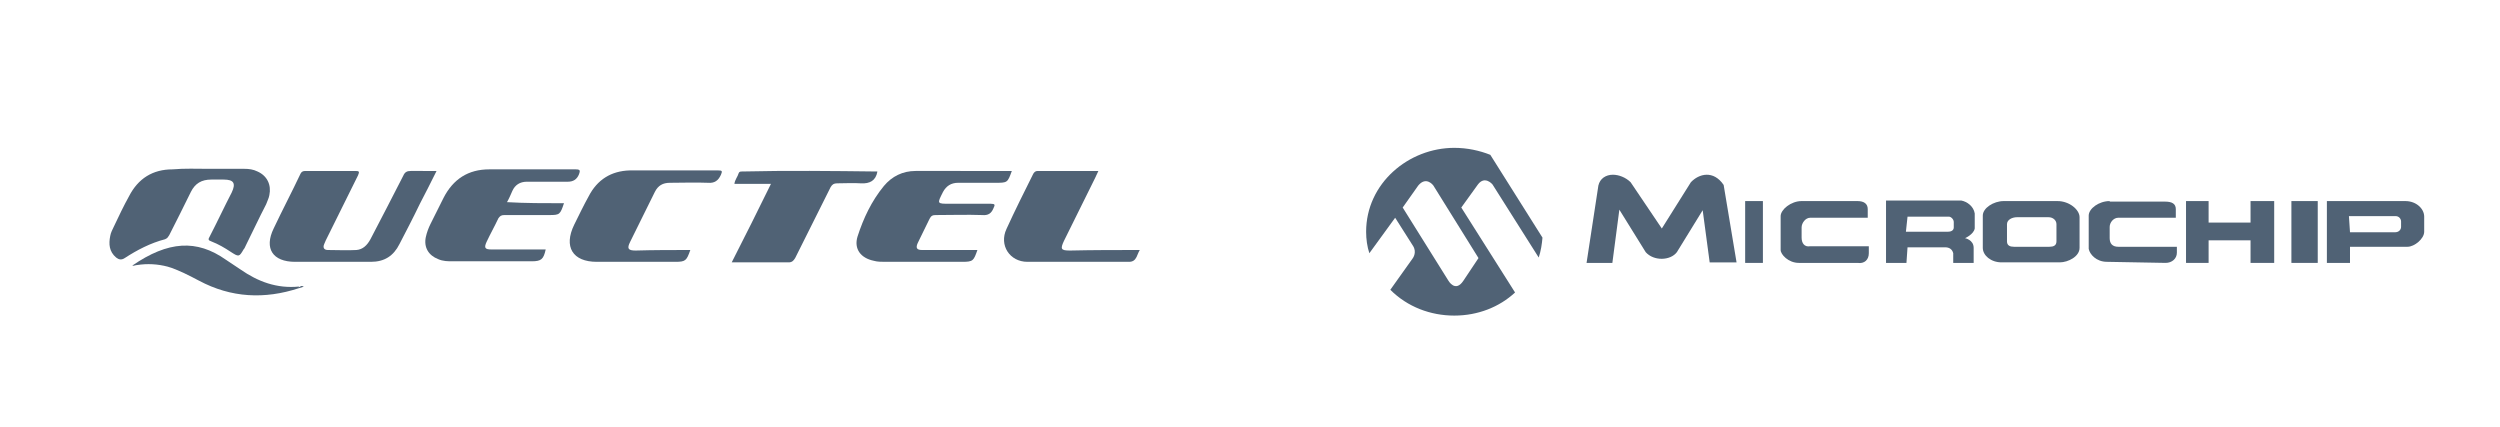
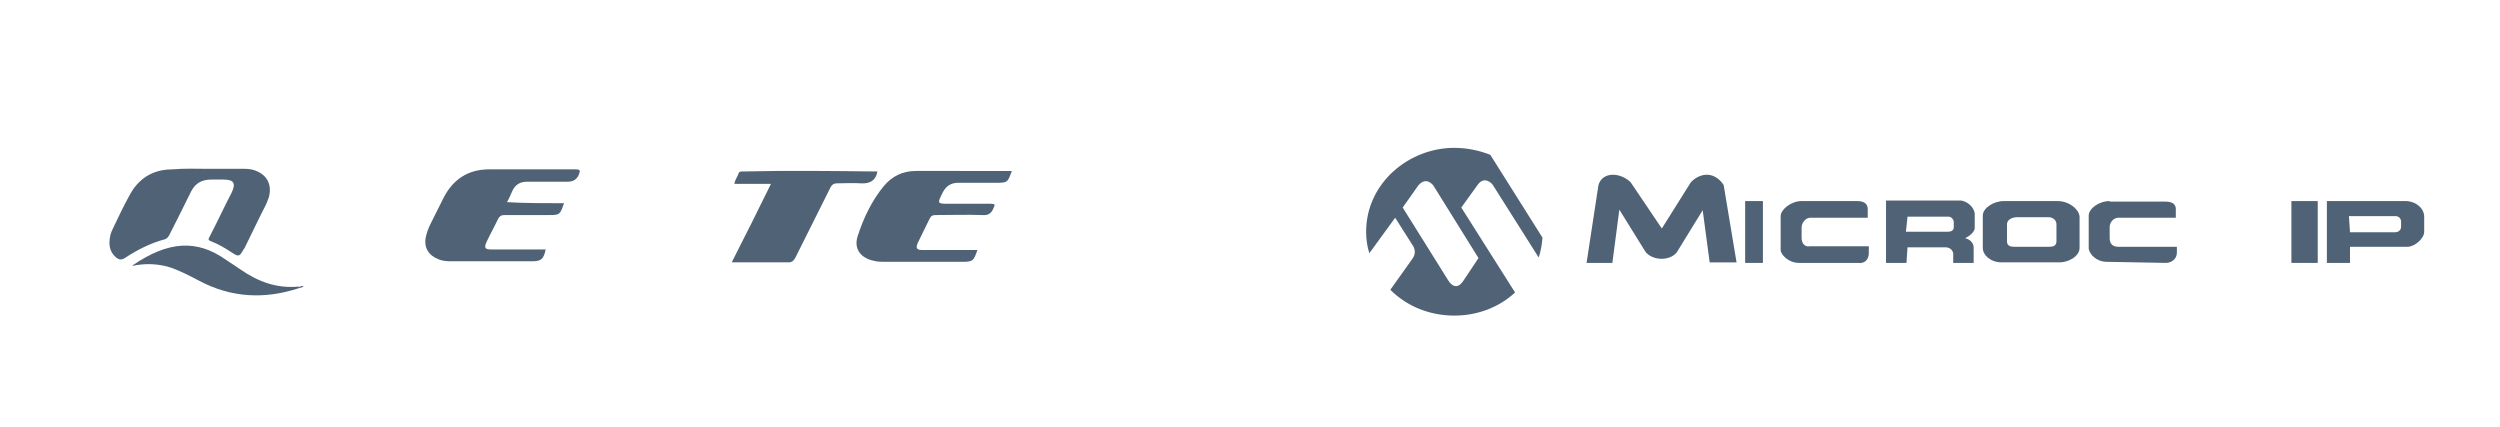
<svg xmlns="http://www.w3.org/2000/svg" version="1.1" id="Capa_1" x="0px" y="0px" viewBox="0 0 465 79.5" style="enable-background:new 0 0 465 79.5;" xml:space="preserve">
  <style type="text/css">
	.st0{opacity:0.8;}
	.st1{fill:#243B53;}
	.st2{fill-rule:evenodd;clip-rule:evenodd;fill:#243B53;}
</style>
  <g class="st0">
-     <path class="st1" d="M81.2,31.8c-1.1,2.2-2.1,4.2-3.1,6.1c-1.2,2.5-2.5,5-3.8,7.5c-1.1,2.2-2.8,3.3-5.3,3.3c-4.7,0-9.4,0-14.1,0   c-4.2,0-5.8-2.5-4-6.2c1.6-3.4,3.4-6.8,5-10.2c0.2-0.4,0.5-0.5,0.9-0.5c3.1,0,6.2,0,9.3,0c0.7,0,0.8,0.1,0.5,0.8c-2,4-4,8.1-6,12.1   c-0.1,0.2-0.2,0.5-0.3,0.7c-0.3,0.7,0,1.1,0.7,1.1c1.8,0,3.6,0.1,5.3,0c1.2-0.1,2-0.9,2.6-2C71,40.5,73,36.6,75,32.7   c0.3-0.7,0.7-0.9,1.4-0.9C77.9,31.8,79.5,31.8,81.2,31.8z" />
    <path class="st1" d="M38.7,31.4c2.2,0,4.5,0,6.7,0c0.9,0,1.7,0.1,2.5,0.5c1.8,0.8,2.6,2.5,2.2,4.4c-0.1,0.6-0.4,1.1-0.6,1.7   c-1.3,2.5-2.5,5.1-3.8,7.7c-0.1,0.2-0.2,0.5-0.4,0.7c-0.8,1.4-0.9,1.4-2.3,0.5c-1.2-0.8-2.4-1.5-3.7-2c-0.6-0.2-0.6-0.4-0.3-0.9   c1.4-2.7,2.7-5.5,4.1-8.2c0.8-1.7,0.4-2.4-1.5-2.4c-0.8,0-1.5,0-2.3,0c-1.8,0-3,0.7-3.8,2.3c-1.3,2.7-2.7,5.4-4,8   c-0.2,0.3-0.3,0.6-0.8,0.8c-2.7,0.7-5.2,2-7.5,3.5c-0.6,0.4-1.1,0.3-1.6-0.1c-1.3-1.1-1.4-2.5-1.1-4c0.1-0.6,0.4-1.2,0.7-1.8   c0.9-1.9,1.8-3.8,2.8-5.6c1.7-3.3,4.4-5,8.1-5C34.4,31.3,36.6,31.4,38.7,31.4z" />
    <path class="st1" d="M104.9,37.8c-0.7,2.1-0.8,2.2-2.7,2.2c-2.8,0-5.6,0-8.4,0c-0.6,0-0.8,0.2-1.1,0.6c-0.7,1.5-1.5,2.9-2.2,4.4   c-0.5,1.1-0.3,1.4,0.9,1.4c3.2,0,6.4,0,9.6,0c0.2,0,0.3,0,0.5,0c-0.4,1.8-0.8,2.2-2.6,2.2c-4.9,0-9.8,0-14.7,0   c-0.9,0-1.8,0-2.7-0.4c-1.8-0.7-2.7-2.2-2.3-4.1c0.2-0.9,0.5-1.7,0.9-2.5c0.8-1.6,1.6-3.2,2.4-4.8c1.8-3.5,4.6-5.3,8.5-5.3   c5.4,0,10.8,0,16.1,0c0.9,0,0.8,0.3,0.6,0.9c-0.4,1-1.1,1.4-2.1,1.4c-2.5,0-5.1,0-7.6,0c-1.3,0-2.2,0.6-2.7,1.7   c-0.3,0.7-0.6,1.4-1,2.1C97.7,37.8,101.3,37.8,104.9,37.8z" />
    <path class="st1" d="M188.2,31.8c-0.8,2.2-0.8,2.2-3.1,2.2c-2.3,0-4.6,0-6.9,0c-1.3,0-2.2,0.6-2.8,1.7c-1.1,2.2-1.2,2.2,1.3,2.2   c2.5,0,5.1,0,7.6,0c0.8,0,0.8,0.2,0.5,0.8c-0.4,1-1,1.4-2.1,1.3c-2.9-0.1-5.7,0-8.6,0c-0.6,0-0.9,0.1-1.2,0.7   c-0.7,1.5-1.5,3-2.2,4.5c-0.4,0.9-0.2,1.3,0.8,1.3c3.4,0,6.9,0,10.3,0c-0.7,2-0.8,2.2-2.8,2.2c-4.8,0-9.6,0-14.4,0   c-0.7,0-1.4,0-2.1-0.2c-2.4-0.5-3.7-2.2-3-4.5c1.1-3.4,2.6-6.6,4.9-9.4c1.5-1.8,3.5-2.8,5.9-2.8C176.3,31.8,182.2,31.8,188.2,31.8z   " />
-     <path class="st1" d="M128.4,46.5c-0.7,2-0.9,2.2-2.8,2.2c-4.9,0-9.7,0-14.6,0c-4.5,0-6.2-2.8-4.2-6.9c0.9-1.8,1.7-3.5,2.7-5.3   c1.6-3.1,4.2-4.7,7.6-4.8c5.5,0,11,0,16.5,0c0.7,0,0.8,0.1,0.5,0.8c-0.5,1.1-1.2,1.6-2.4,1.5c-2.4-0.1-4.7,0-7.1,0   c-1.3,0-2.2,0.5-2.8,1.7c-1.5,3.1-3.1,6.2-4.6,9.3c-0.6,1.2-0.4,1.6,1,1.6C121.6,46.5,125,46.5,128.4,46.5z" />
    <path class="st1" d="M163.2,31.9c-0.3,1.7-1.4,2.3-3.1,2.2c-1.4-0.1-2.9,0-4.4,0c-0.6,0-0.9,0.2-1.2,0.7c-2.2,4.4-4.4,8.8-6.6,13.2   c-0.3,0.5-0.6,0.8-1.2,0.8c-3.5,0-7,0-10.6,0c2.5-4.9,4.9-9.7,7.3-14.6c-2.3,0-4.5,0-6.8,0c0.1-0.8,0.6-1.3,0.8-2   c0.1-0.3,0.4-0.3,0.6-0.3C146.4,31.7,154.8,31.8,163.2,31.9C163.1,31.8,163.1,31.8,163.2,31.9z" />
-     <path class="st1" d="M212,46.5c-0.3,0.5-0.4,0.9-0.6,1.3c-0.3,0.6-0.7,0.9-1.4,0.9c-6.3,0-12.6,0-18.9,0c-3.3,0-5.3-3.1-3.9-6.1   c1.6-3.5,3.3-6.9,5-10.3c0.2-0.3,0.4-0.5,0.8-0.5c3.7,0,7.5,0,11.3,0c-0.4,0.9-0.8,1.7-1.2,2.5c-1.7,3.5-3.5,7-5.2,10.5   c-0.7,1.5-0.6,1.8,1.1,1.8C203.3,46.5,207.6,46.5,212,46.5z" />
-     <path class="st1" d="M55.6,53.6c-6.4,2.1-12.6,1.8-18.6-1.4c-1.9-1-3.8-2-5.8-2.6c-1.9-0.5-3.8-0.6-5.7-0.3c-0.3,0-0.6,0.2-0.9,0.1   c6.7-4.6,12-4.9,17.4-1.1c0.9,0.6,1.8,1.2,2.7,1.8c3.3,2.3,6.8,3.6,10.9,3.2C55.6,53.5,55.6,53.5,55.6,53.6   C55.6,53.6,55.6,53.6,55.6,53.6z" />
+     <path class="st1" d="M55.6,53.6c-6.4,2.1-12.6,1.8-18.6-1.4c-1.9-1-3.8-2-5.8-2.6c-1.9-0.5-3.8-0.6-5.7-0.3c-0.3,0-0.6,0.2-0.9,0.1   c6.7-4.6,12-4.9,17.4-1.1c0.9,0.6,1.8,1.2,2.7,1.8c3.3,2.3,6.8,3.6,10.9,3.2C55.6,53.6,55.6,53.6,55.6,53.6z" />
    <path class="st1" d="M55.6,53.6c0-0.1,0-0.1,0-0.2c0.1,0,0.3-0.1,0.4-0.2c0.1,0,0.3,0,0.5,0.1C56.1,53.5,55.9,53.5,55.6,53.6z" />
  </g>
  <g class="st0">
    <path class="st2" d="M300,32.5c-1.3,0-2.4,0.7-2.7,2l-2.2,14.4h4.8l1.3-9.9l4.9,7.9c1.5,1.7,4.6,1.6,5.8,0l4.8-7.8l1.3,9.7h5   l-2.4-14.4c-1.9-2.8-4.6-2.1-6.1-0.5l-5.4,8.6l-5.8-8.6C302.4,33,301.1,32.5,300,32.5z" />
    <path class="st2" d="M372.7,37.4c-1.9,0-3.9,1.3-3.9,2.7v6c0,1.4,1.5,2.7,3.5,2.7h5.6h5.2c1.6,0,3.7-1.1,3.7-2.7v-5.7   c0-1.4-1.9-3-4.1-3H378H372.7z M375.2,40.4h2.8h3c0.9,0,1.5,0.6,1.5,1.3v3.2c0,0.8-0.6,1-1.3,1H378h-3.4c-0.7,0-1.3-0.2-1.3-1v-3.2   C373.3,40.9,374.2,40.4,375.2,40.4z" />
    <path class="st2" d="M335.1,37.4c-2,0-3.9,1.6-3.9,2.8v6.3c0,0.8,1.4,2.4,3.4,2.4h10.9c1.3,0.2,2.1-0.6,2.1-1.8v-1.3h-10.9   c-1.1,0.2-1.6-0.6-1.6-1.6v-1.9c0-0.8,0.7-1.8,1.6-1.8h10.7v-1.6c0-1-0.7-1.5-1.9-1.5H335.1z" />
    <path class="st2" d="M350.8,37.4v11.5h3.8l0.2-2.9h4.3h2.7c0.7,0,1.3,0.3,1.5,1.1v1.8h3.8v-2.8c0-1.5-1.6-1.8-1.6-1.8   s1.6-0.7,1.8-1.8v-2.8c-0.2-1.3-1.4-2.2-2.5-2.4h-5.6H350.8z M354.8,40.3h4.3h3.4c0.4,0,0.9,0.5,0.9,1v1c0,0.5-0.4,0.8-1.1,0.8   h-3.3h-4.5L354.8,40.3z" />
    <path class="st2" d="M392.4,37.4c-2,0-3.9,1.4-3.9,2.7v6.2c0.2,1,1.4,2.4,3.4,2.4l10.9,0.2c1.2,0,2.1-0.8,2.1-1.9v-1.1H394   c-1.1,0-1.6-0.6-1.6-1.6v-2.1c0-0.8,0.7-1.7,1.6-1.7h10.7v-1.6c0-1-0.7-1.4-2-1.4H392.4z" />
-     <path class="st2" d="M406.6,37.4v11.5h4.2v-4.2h7.8v4.2h4.4V37.4h-4.4v4h-7.8v-4H406.6z" />
    <path class="st2" d="M324.6,37.4v11.5h3.3V37.4H324.6z" />
    <path class="st2" d="M426.2,37.4v11.5h4.9V37.4H426.2z" />
    <path class="st2" d="M432.8,37.4v11.5h4.3v-3h4.7h6c1.3,0,3.1-1.5,3.1-2.8v-2.8c0-1.5-1.5-2.9-3.5-2.9h-5.6H432.8z M436.9,40.2h4.8   h3.9c0.6,0,1,0.5,1,1v1c0,0.5-0.4,1-1.1,1h-3.7h-4.7L436.9,40.2z" />
    <path class="st2" d="M269.4,52.2c0,0,1.3,2.3,2.8,0L275,48l-8.4-13.5c0,0-1.3-1.8-2.8,0l-2.9,4.1L269.4,52.2z M270.5,58.7   c4.4,0,8.4-1.6,11.3-4.3l-10-15.8l3.1-4.3c1.3-1.7,2.7,0,2.7,0l8.6,13.6c0.4-1.2,0.6-2.5,0.7-3.7l-9.7-15.4c-2-0.8-4.3-1.3-6.7-1.3   c-8.5,0-16.4,6.6-16.4,15.6c0,1.4,0.2,2.8,0.6,4l4.8-6.6l3.3,5.2c0.8,1.2,0,2.3,0,2.3l-4.2,5.9C261.8,57.1,266.1,58.7,270.5,58.7z" />
  </g>
</svg>